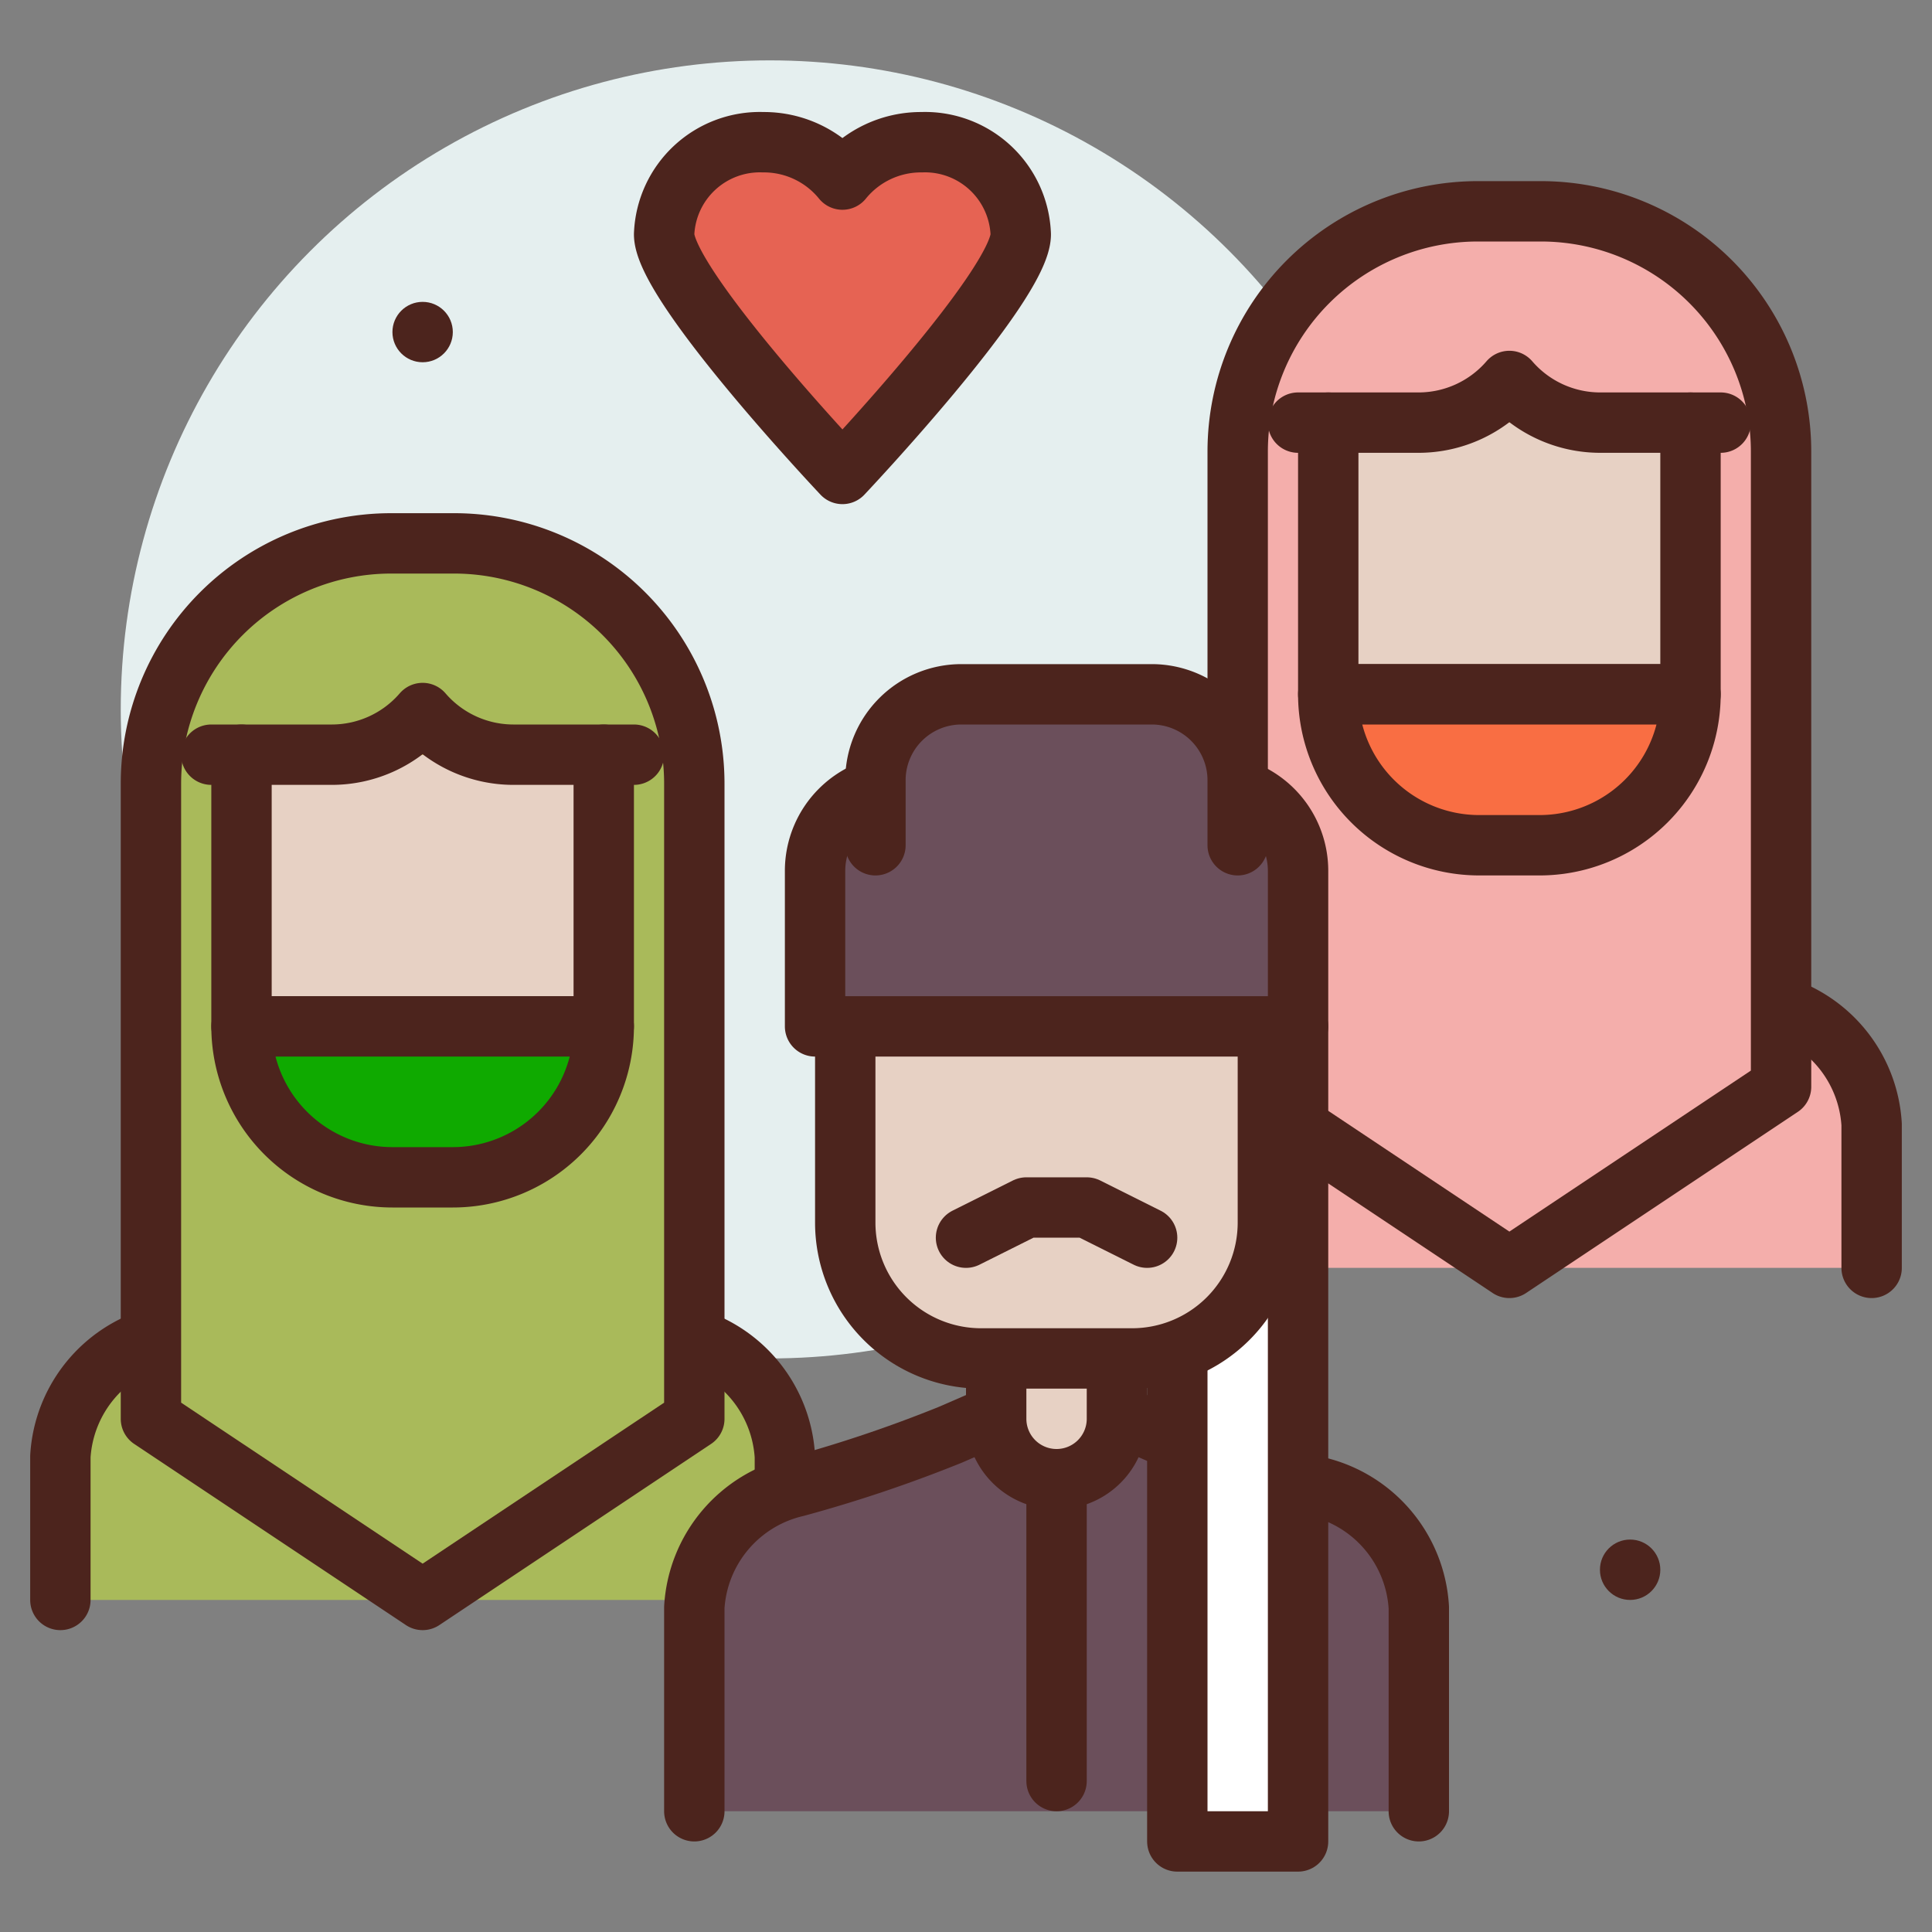
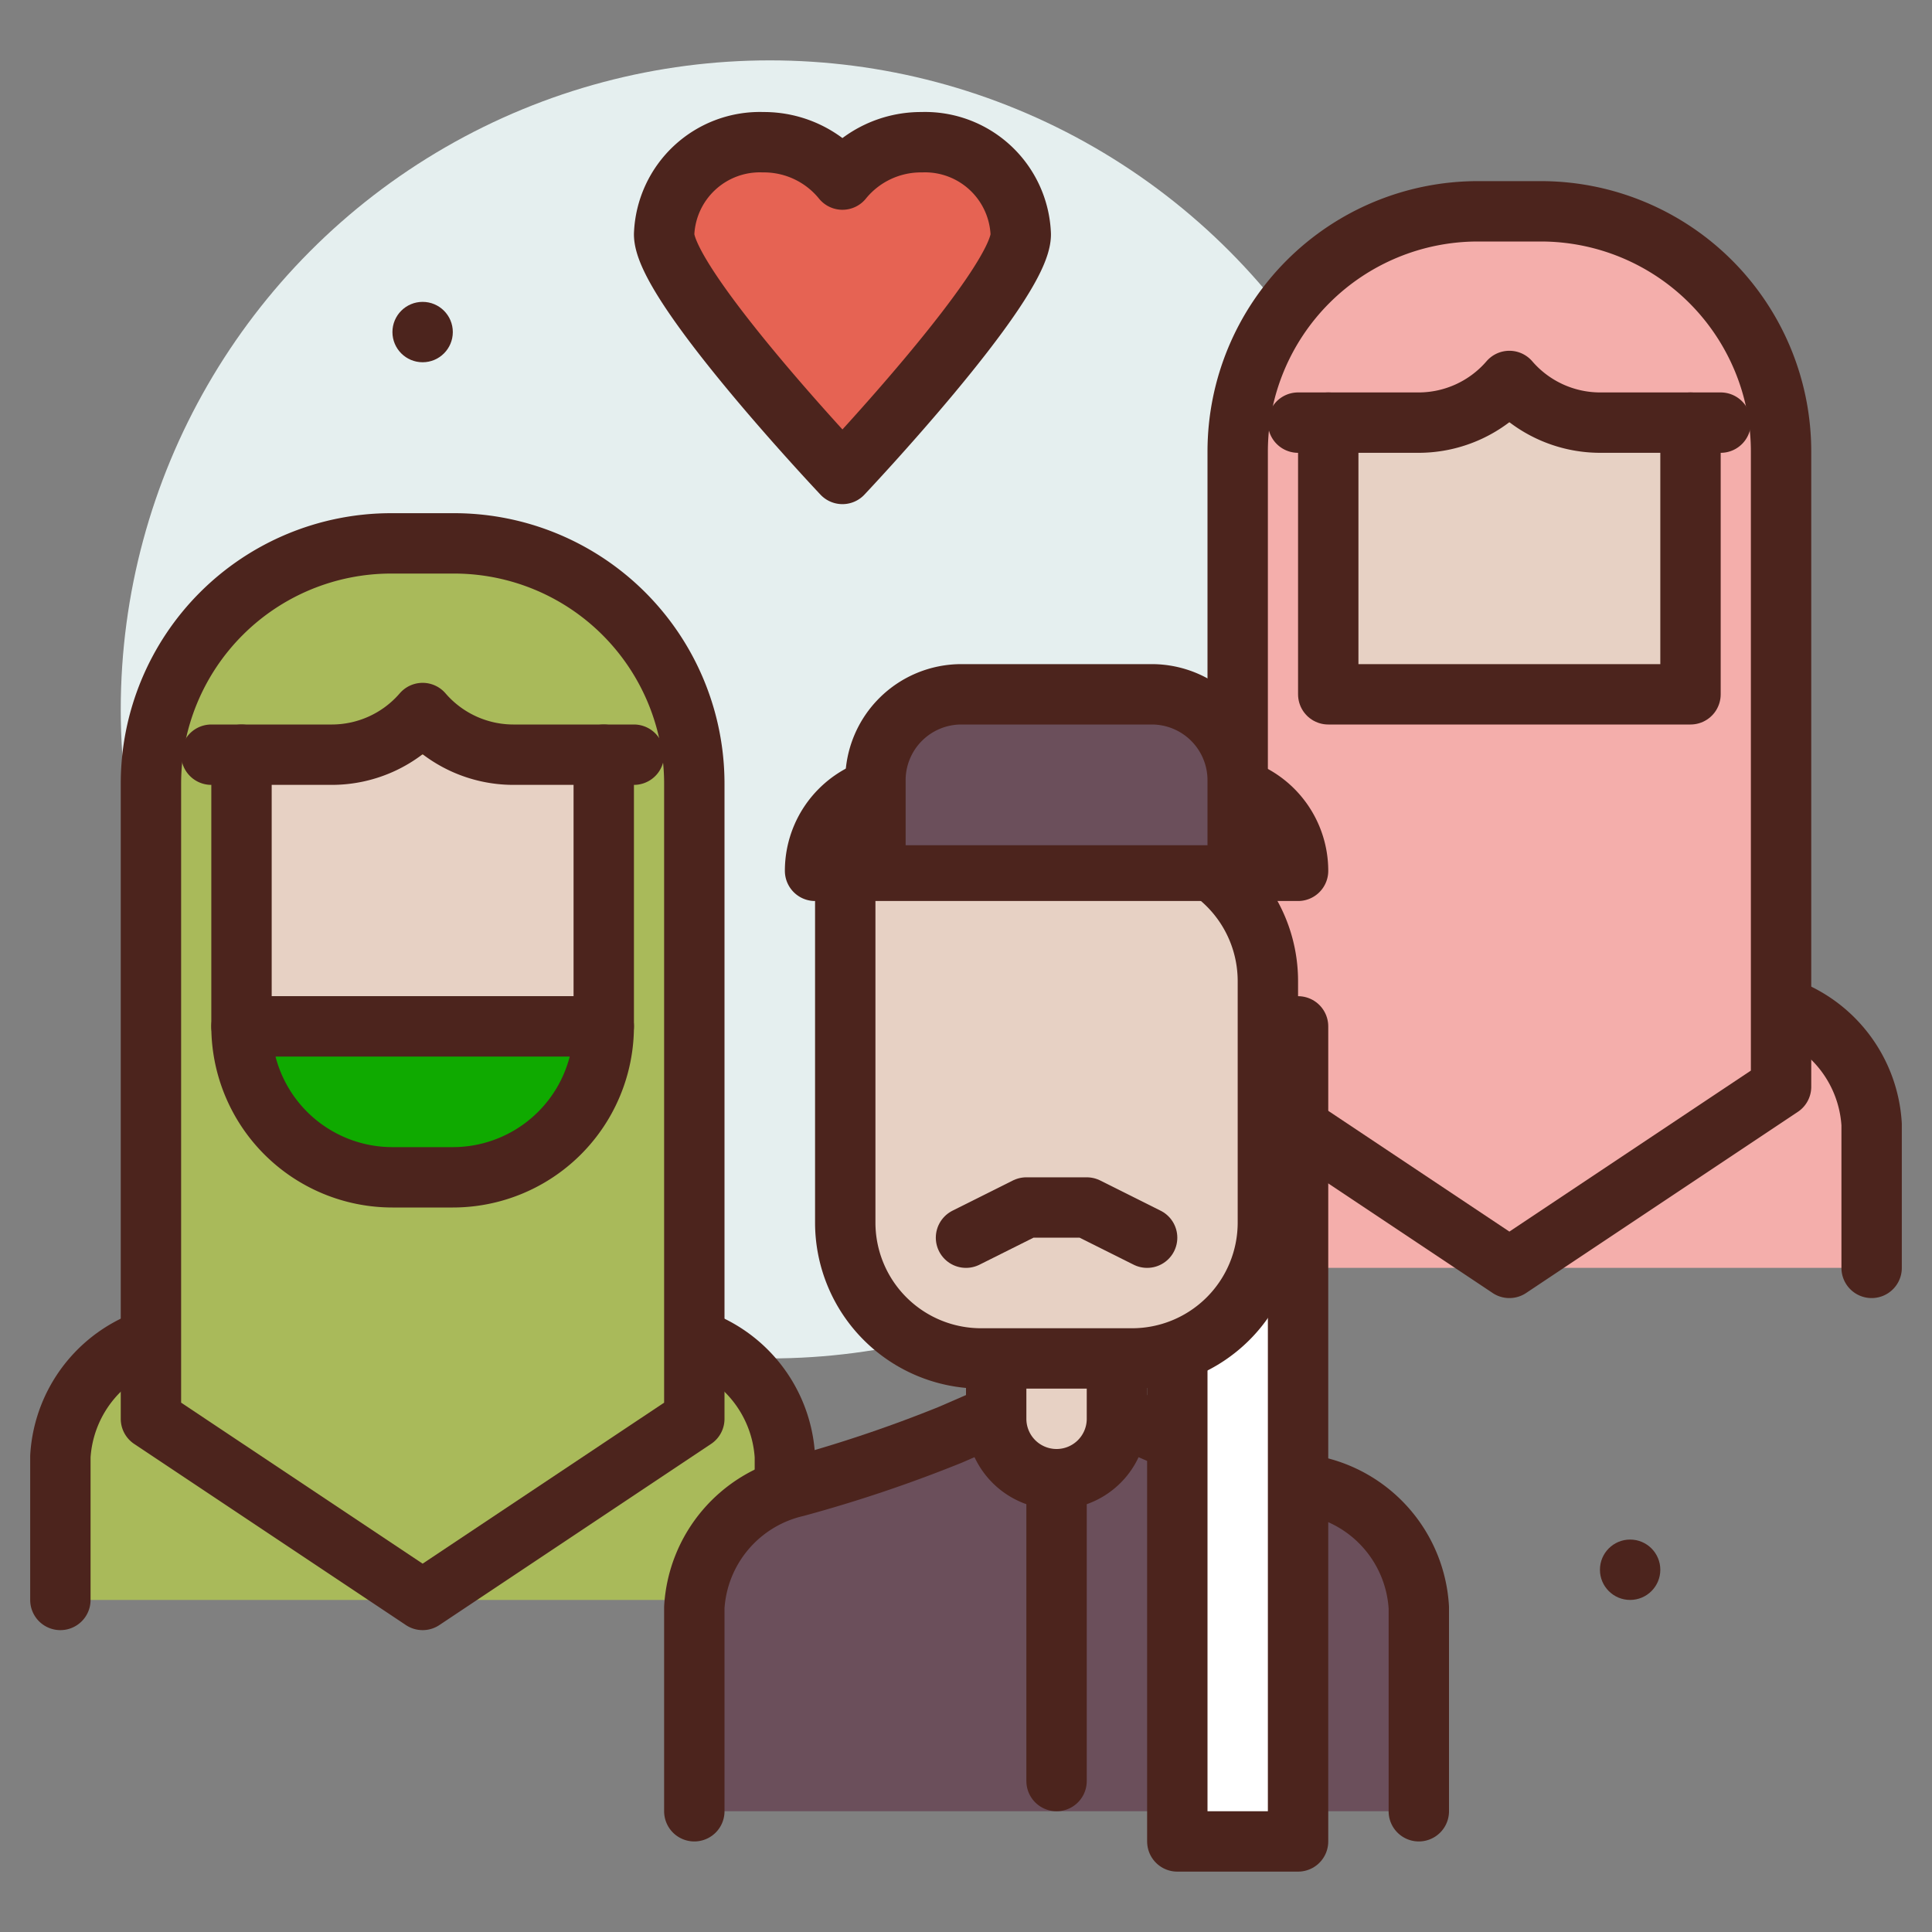
<svg xmlns="http://www.w3.org/2000/svg" width="800px" height="800px" viewBox="0 0 64 64">
  <rect x="0" y="0" width="64" height="64" fill="#808080" stroke="none" />
  <title>poligamy</title>
  <g id="poligamy">
    <circle cx="25.5" cy="23.5" r="21.5" style="fill:#e5efef" />
    <circle cx="14" cy="11" r="1" style="fill:#4c241d" />
    <circle cx="54" cy="52" r="1" style="fill:#4c241d" />
    <path d="M2,53V48.247a4.374,4.374,0,0,1,3.378-4,45.373,45.373,0,0,0,5.1-1.717L14,41l3.522,1.531a45.373,45.373,0,0,0,5.1,1.717,4.374,4.374,0,0,1,3.378,4V53" style="fill:#a9ba5a;stroke:#4c241d;stroke-linecap:round;stroke-linejoin:round;stroke-width:2px" />
    <path d="M23,47l-9,6L5,47V25.959A7.959,7.959,0,0,1,12.959,18h2.082A7.959,7.959,0,0,1,23,25.959Z" style="fill:#a9ba5a;stroke:#4c241d;stroke-linecap:round;stroke-linejoin:round;stroke-width:2px" />
    <path d="M38,42V37.247a4.374,4.374,0,0,1,3.378-4,45.373,45.373,0,0,0,5.1-1.717L50,30l3.522,1.531a45.373,45.373,0,0,0,5.1,1.717,4.374,4.374,0,0,1,3.378,4V42" style="fill:#f4aeab;stroke:#4c241d;stroke-linecap:round;stroke-linejoin:round;stroke-width:2px" />
    <path d="M59,36l-9,6-9-6V14.959A7.959,7.959,0,0,1,48.959,7h2.082A7.959,7.959,0,0,1,59,14.959Z" style="fill:#f4aeab;stroke:#4c241d;stroke-linecap:round;stroke-linejoin:round;stroke-width:2px" />
    <polyline points="44 14 44 23 56 23 56 14" style="fill:#e7d1c4;stroke:#4c241d;stroke-linecap:round;stroke-linejoin:round;stroke-width:2px" />
-     <path d="M44,23H56a0,0,0,0,1,0,0v0a5,5,0,0,1-5,5H49a5,5,0,0,1-5-5v0A0,0,0,0,1,44,23Z" style="fill:#f96e43;stroke:#4c241d;stroke-linecap:round;stroke-linejoin:round;stroke-width:2px" />
    <path d="M43,14h4a3.972,3.972,0,0,0,3-1.38A3.972,3.972,0,0,0,53,14h4" style="fill:#ffce56;stroke:#4c241d;stroke-linecap:round;stroke-linejoin:round;stroke-width:2px" />
    <path d="M23,60V53.247a4.374,4.374,0,0,1,3.378-4,45.373,45.373,0,0,0,5.1-1.717L35,46l3.522,1.531a45.373,45.373,0,0,0,5.1,1.717,4.374,4.374,0,0,1,3.378,4V60" style="fill:#6b4f5b;stroke:#4c241d;stroke-linecap:round;stroke-linejoin:round;stroke-width:2px" />
    <polyline points="8 25 8 34 20 34 20 25" style="fill:#e7d1c4;stroke:#4c241d;stroke-linecap:round;stroke-linejoin:round;stroke-width:2px" />
    <path d="M33,44h4a0,0,0,0,1,0,0v3a2,2,0,0,1-2,2h0a2,2,0,0,1-2-2V44A0,0,0,0,1,33,44Z" style="fill:#e7d1c4;stroke:#4c241d;stroke-linecap:round;stroke-linejoin:round;stroke-width:2px" />
    <rect x="39" y="34" width="4" height="27" style="fill:#ffffff;stroke:#4c241d;stroke-linecap:round;stroke-linejoin:round;stroke-width:2px" />
    <path d="M28,28h9.5A4.5,4.5,0,0,1,42,32.5v8A4.5,4.5,0,0,1,37.5,45h-5A4.5,4.5,0,0,1,28,40.5V28a0,0,0,0,1,0,0Z" style="fill:#e7d1c4;stroke:#4c241d;stroke-linecap:round;stroke-linejoin:round;stroke-width:2px" />
-     <path d="M29.847,26H40.153A2.847,2.847,0,0,1,43,28.847V34a0,0,0,0,1,0,0H27a0,0,0,0,1,0,0V28.847A2.847,2.847,0,0,1,29.847,26Z" style="fill:#6b4f5b;stroke:#4c241d;stroke-linecap:round;stroke-linejoin:round;stroke-width:2px" />
+     <path d="M29.847,26H40.153A2.847,2.847,0,0,1,43,28.847a0,0,0,0,1,0,0H27a0,0,0,0,1,0,0V28.847A2.847,2.847,0,0,1,29.847,26Z" style="fill:#6b4f5b;stroke:#4c241d;stroke-linecap:round;stroke-linejoin:round;stroke-width:2px" />
    <path d="M29,28V25.847A2.847,2.847,0,0,1,31.847,23h6.306A2.847,2.847,0,0,1,41,25.847V28" style="fill:#6b4f5b;stroke:#4c241d;stroke-linecap:round;stroke-linejoin:round;stroke-width:2px" />
    <line x1="35" y1="59" x2="35" y2="49" style="fill:none;stroke:#4c241d;stroke-linecap:round;stroke-linejoin:round;stroke-width:2px" />
    <path d="M8,34H20a0,0,0,0,1,0,0v0a5,5,0,0,1-5,5H13a5,5,0,0,1-5-5v0A0,0,0,0,1,8,34Z" style="fill:#0faa00;stroke:#4c241d;stroke-linecap:round;stroke-linejoin:round;stroke-width:2px" />
    <path d="M7,25h4a3.972,3.972,0,0,0,3-1.38A3.972,3.972,0,0,0,17,25h4" style="fill:#ffce56;stroke:#4c241d;stroke-linecap:round;stroke-linejoin:round;stroke-width:2px" />
    <path d="M27.907,15.7s5.907-6.251,5.907-7.936a3.174,3.174,0,0,0-3.282-3.053,3.352,3.352,0,0,0-2.625,1.238,3.352,3.352,0,0,0-2.625-1.238A3.174,3.174,0,0,0,22,7.762C22,9.447,27.907,15.7,27.907,15.7Z" style="fill:#e66353;stroke:#4c241d;stroke-linecap:round;stroke-linejoin:round;stroke-width:2px" />
    <polyline points="32 41 34 40 36 40 38 41" style="fill:none;stroke:#4c241d;stroke-linecap:round;stroke-linejoin:round;stroke-width:2px" />
  </g>
</svg>